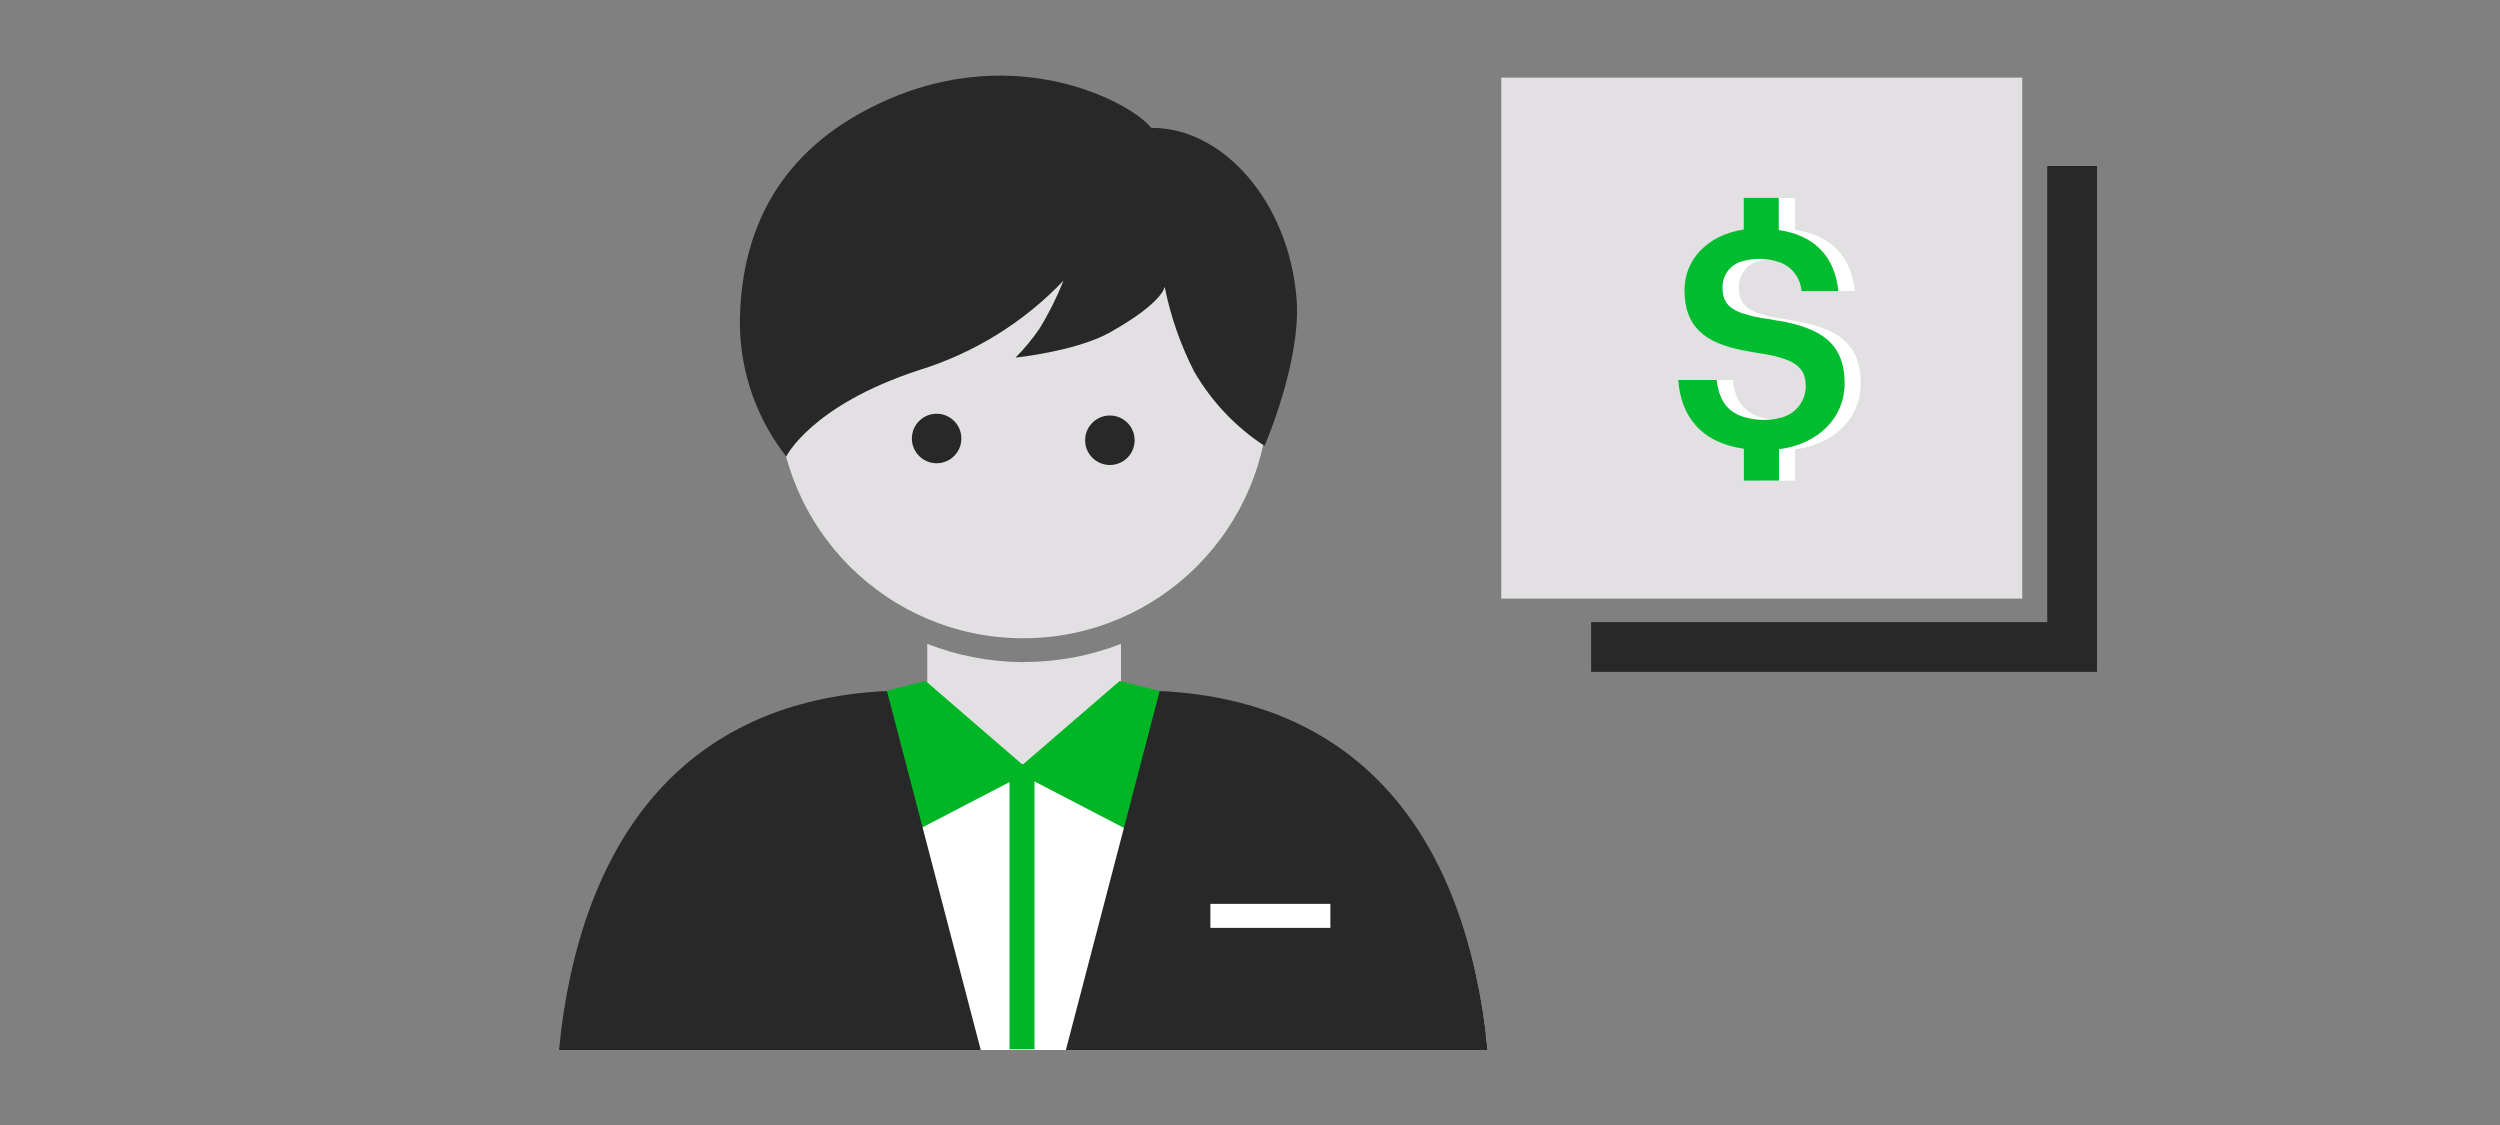
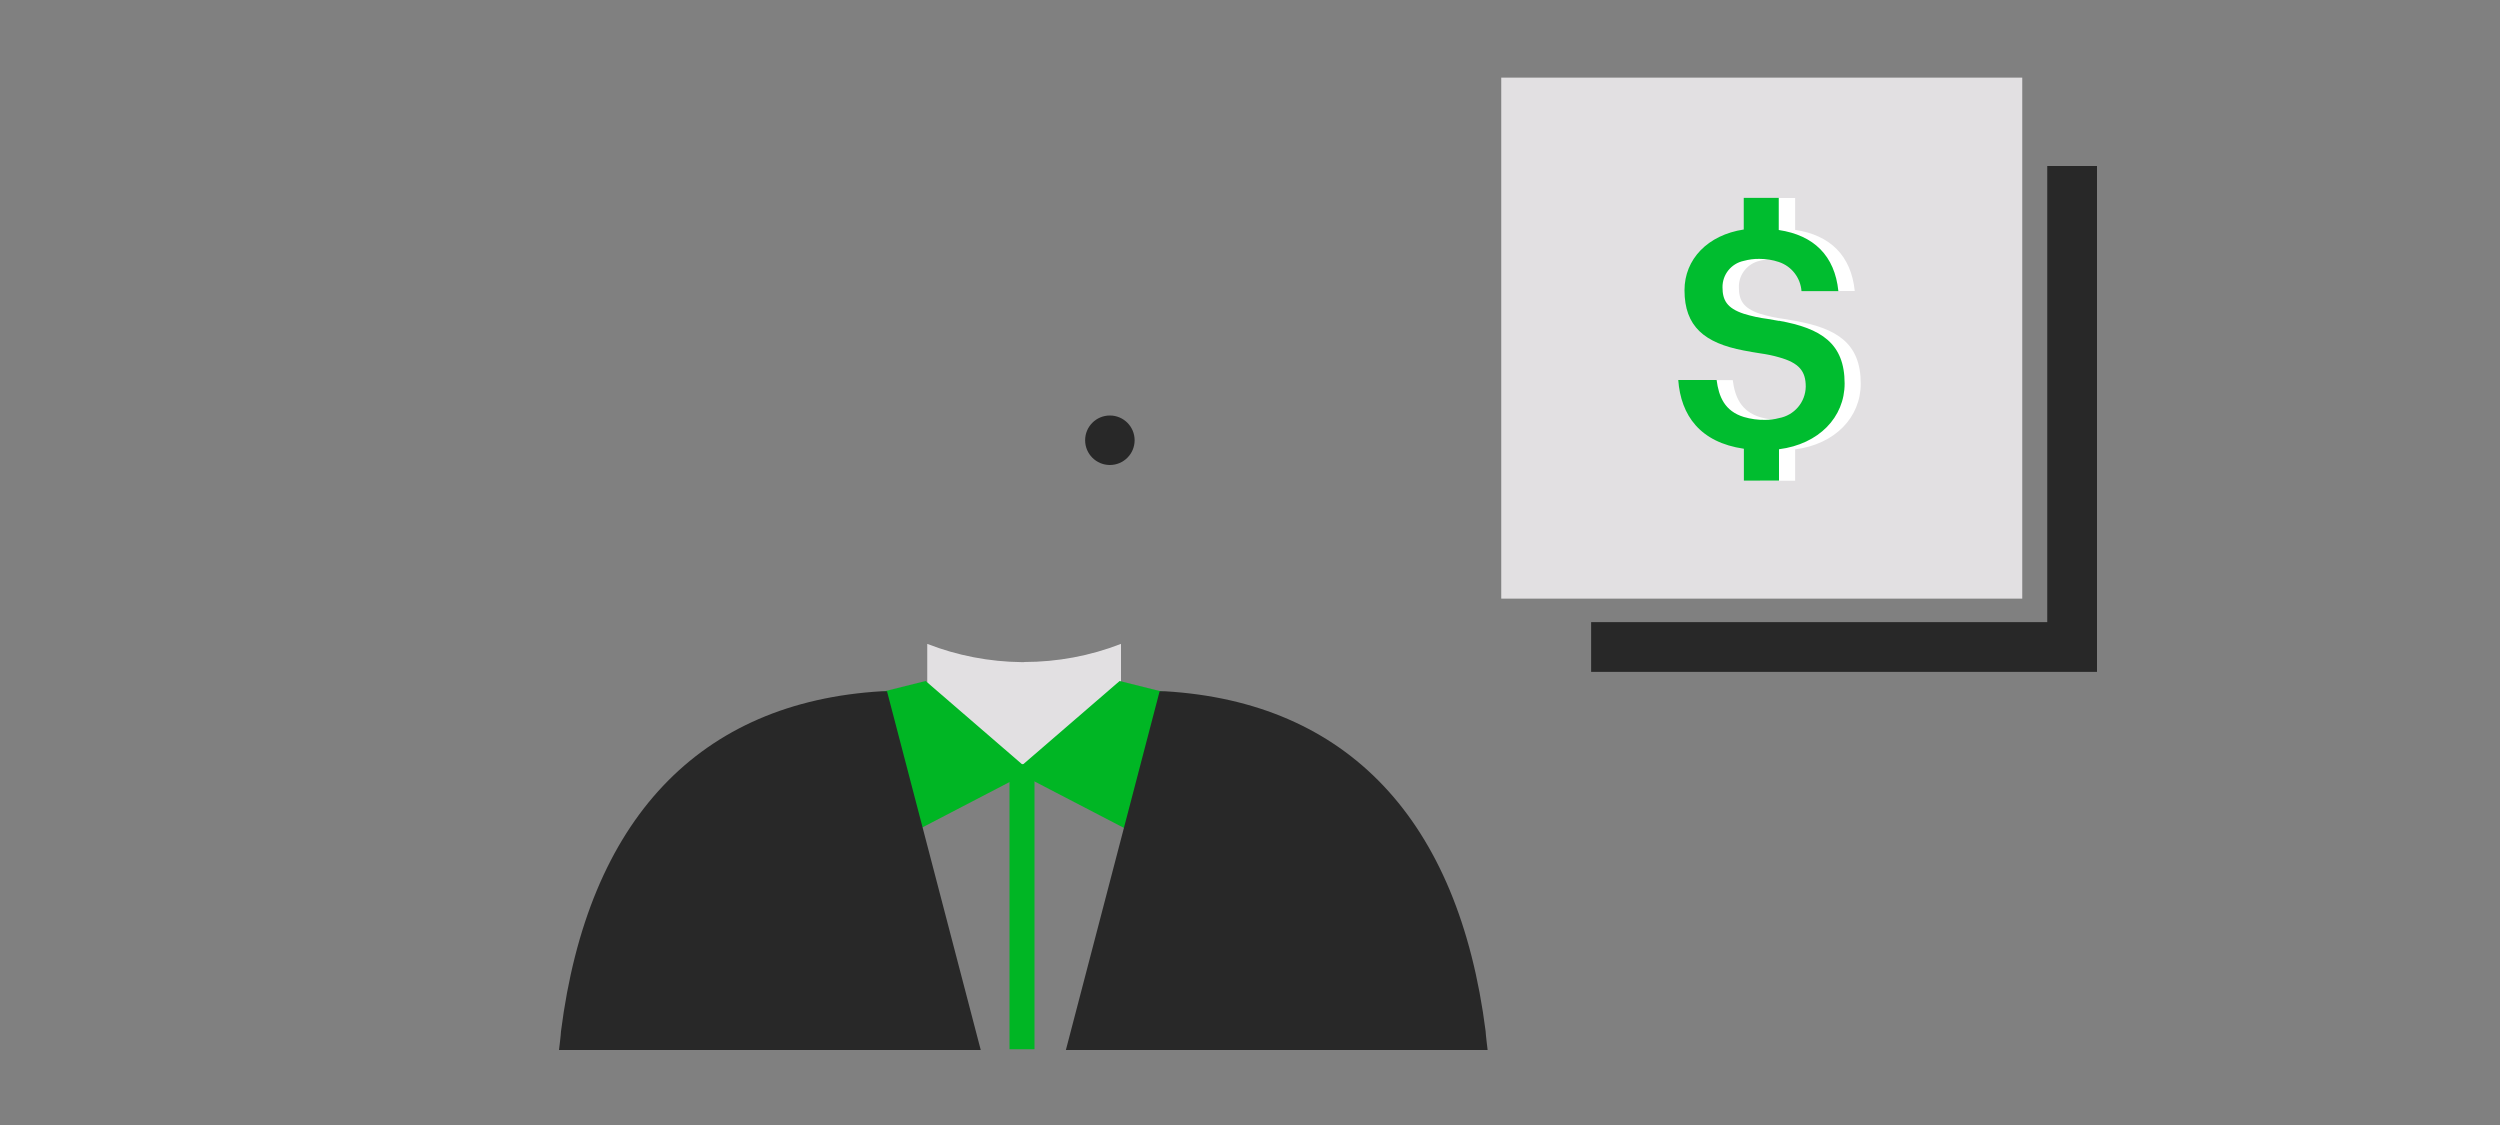
<svg xmlns="http://www.w3.org/2000/svg" id="FLT_ART_WORKS" viewBox="0 0 200 90">
  <rect x="0" y="0" width="200" height="90" fill="#808080" stroke="none" />
  <defs>
    <style>.cls-1{fill:#00bd2f;}.cls-2{fill:#00b624;}.cls-3{fill:#fff;}.cls-4{fill:#e2e0e2;}.cls-5{fill:#282828;}.cls-6{fill:none;stroke:#00b624;stroke-miterlimit:10;stroke-width:2px;}</style>
  </defs>
  <g id="trusts">
    <g>
-       <path class="cls-3" d="M118.85,82.52h0c-2.17-16.89-11.02-26.26-25.6-27.09l-3.58-.36h0v-.57c-2.41,.96-13.08,.9-15.46,0v.56l-3.5,.36c-14.59,.83-23.44,10.19-25.6,27.08h0c0,.21-.16,1.5-.16,1.5H119.01s-.13-1.27-.16-1.48Z" />
      <path class="cls-4" d="M81.94,52.97h-.21c-2.58-.03-5.14-.52-7.55-1.46v4.01s.88,6.11,7.93,6.17c6.12,0,7.57-6.04,7.57-6.04v-4.14c-2.47,.96-5.1,1.45-7.75,1.45Z" />
-       <circle class="cls-4" cx="81.86" cy="31.42" r="19.64" />
-       <circle class="cls-5" cx="74.93" cy="35.08" r="1.98" />
      <circle class="cls-5" cx="88.79" cy="35.22" r="1.98" />
      <polygon class="cls-2" points="99.16 71.04 96.01 56.09 89.57 54.48 81.81 61.18 74.05 54.48 67.61 56.09 64.47 71.04 81.81 62.02 99.16 71.04" />
      <line class="cls-6" x1="81.76" y1="61.14" x2="81.76" y2="83.94" />
      <path class="cls-5" d="M70.96,55.3h-.41c-14.6,.86-23.51,10.25-25.67,27.2,0,.21-.16,1.5-.16,1.5h33.74l-7.5-28.7Z" />
-       <path class="cls-5" d="M92.77,55.3h.41c14.6,.86,23.51,10.25,25.67,27.2,0,.21,.16,1.5,.16,1.5h-33.74l7.5-28.7Z" />
-       <rect class="cls-3" x="96.83" y="72.31" width="9.6" height="1.92" />
-       <path class="cls-5" d="M92.1,10.24c-1.49-1.98-11.45-7.52-22.92-1.38-6.96,3.72-9.99,9.72-9.99,17.17,.06,3.81,1.36,7.49,3.71,10.49,0,0,1.98-4.07,10.56-6.89,4.43-1.36,8.43-3.83,11.62-7.18-.53,1.33-1.17,2.62-1.92,3.84-.57,.83-1.21,1.61-1.92,2.32,0,0,4.89-.51,7.58-2.03,4.32-2.44,4.35-3.65,4.35-3.65,.47,2.35,1.26,4.63,2.35,6.77,1.39,2.41,3.32,4.45,5.64,5.97,0,0,2.94-6.72,2.57-11.71-.6-7.83-5.92-13.78-11.63-13.73Z" />
+       <path class="cls-5" d="M92.77,55.3h.41c14.6,.86,23.51,10.25,25.67,27.2,0,.21,.16,1.5,.16,1.5h-33.74l7.5-28.7" />
    </g>
    <g>
      <rect class="cls-4" x="120.1" y="6.21" width="41.68" height="41.68" />
      <path class="cls-3" d="M143.61,25.67c-.3-.05-.6-.11-.92-.16-.64-.08-1.27-.22-1.89-.41-1.37-.45-1.69-1.1-1.69-2.13-.02-1.02,.7-1.9,1.69-2.11,.41-.11,.83-.17,1.26-.16,.53,0,1.05,.08,1.55,.25,1.01,.35,1.72,1.26,1.81,2.33h2.96c-.29-2.83-1.96-4.47-4.77-4.89v-2.55h-2.81v2.53c-2.88,.44-4.74,2.38-4.74,4.86,0,2.9,1.61,4.22,4.74,4.82,.42,.08,.86,.16,1.33,.23,.5,.07,.99,.17,1.48,.31,1.63,.45,2.16,1.12,2.16,2.35-.02,1.25-.93,2.31-2.16,2.52-.36,.1-.73,.14-1.11,.14-.57,.01-1.15-.07-1.7-.23-1.53-.47-2.01-1.63-2.18-2.96h-3.07c.21,2.84,1.75,4.99,5.25,5.5v2.55h2.81v-2.51c3.19-.41,5.25-2.56,5.25-5.26,0-3.22-1.89-4.42-5.25-5.02Z" />
      <path class="cls-1" d="M142.31,25.67c-.3-.05-.6-.11-.92-.16-.64-.08-1.27-.22-1.89-.41-1.36-.45-1.7-1.1-1.7-2.12-.01-1.02,.7-1.9,1.7-2.11,.41-.11,.83-.17,1.26-.16,.53,0,1.05,.08,1.55,.25,1.02,.34,1.73,1.26,1.81,2.33h2.95c-.29-2.83-1.96-4.47-4.77-4.89v-2.57h-2.8v2.53c-2.89,.44-4.74,2.38-4.74,4.86,0,2.9,1.6,4.22,4.74,4.82,.42,.08,.86,.16,1.33,.23,.5,.07,1,.17,1.48,.31,1.63,.45,2.15,1.12,2.15,2.35-.02,1.25-.92,2.3-2.15,2.52-.36,.1-.74,.14-1.11,.14-.57,.01-1.14-.07-1.69-.23-1.54-.47-2.01-1.63-2.18-2.96h-3.07c.21,2.84,1.75,4.99,5.25,5.5v2.55h2.81v-2.51c3.19-.41,5.25-2.56,5.25-5.26,0-3.22-1.89-4.42-5.25-5.02Z" />
      <polygon class="cls-5" points="163.78 13.28 163.78 48.56 163.78 49.77 162.58 49.77 127.29 49.77 127.29 53.75 167.76 53.75 167.76 13.28 163.78 13.28" />
    </g>
  </g>
</svg>